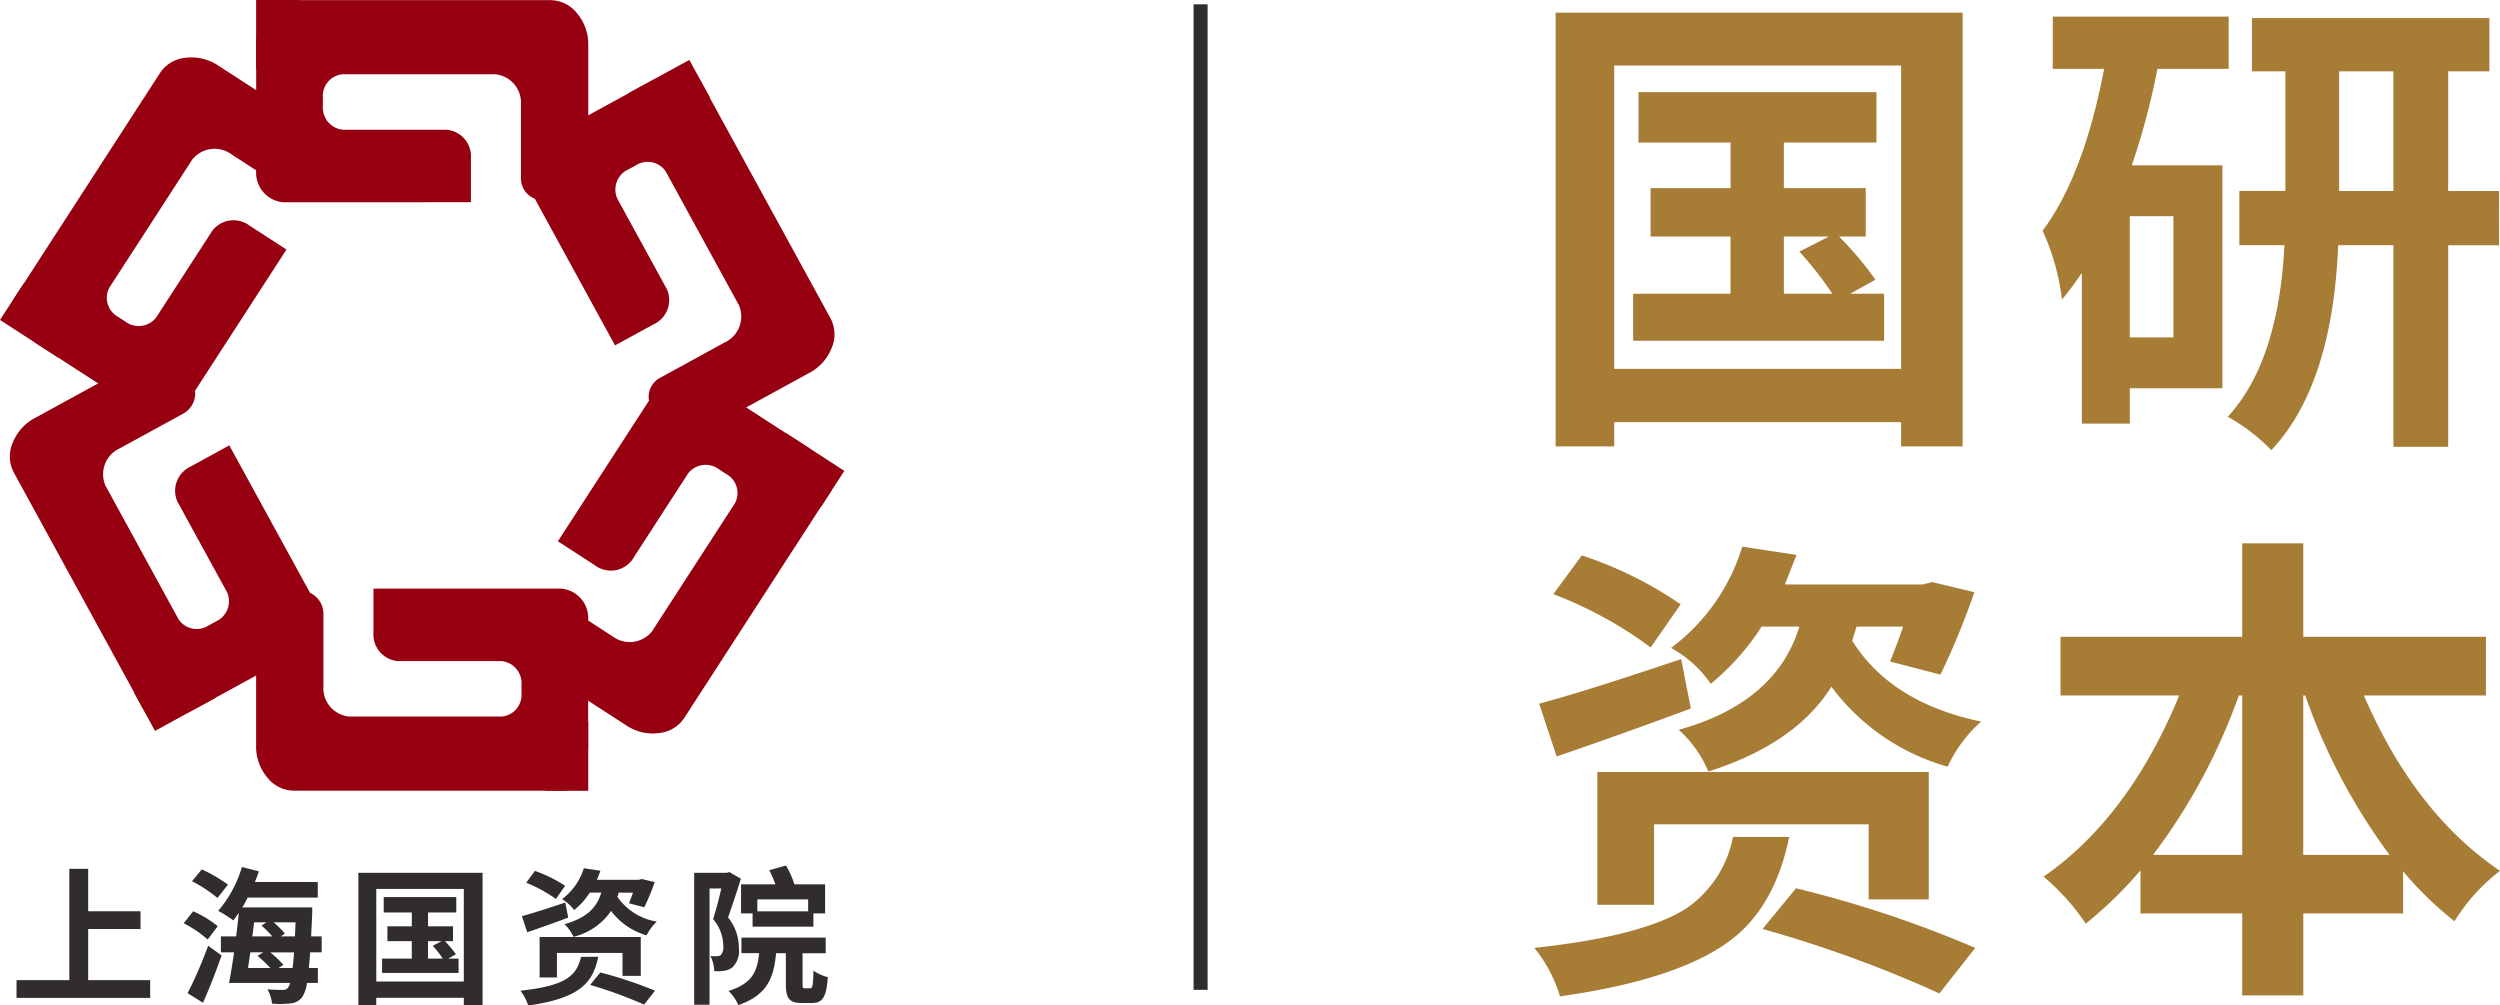
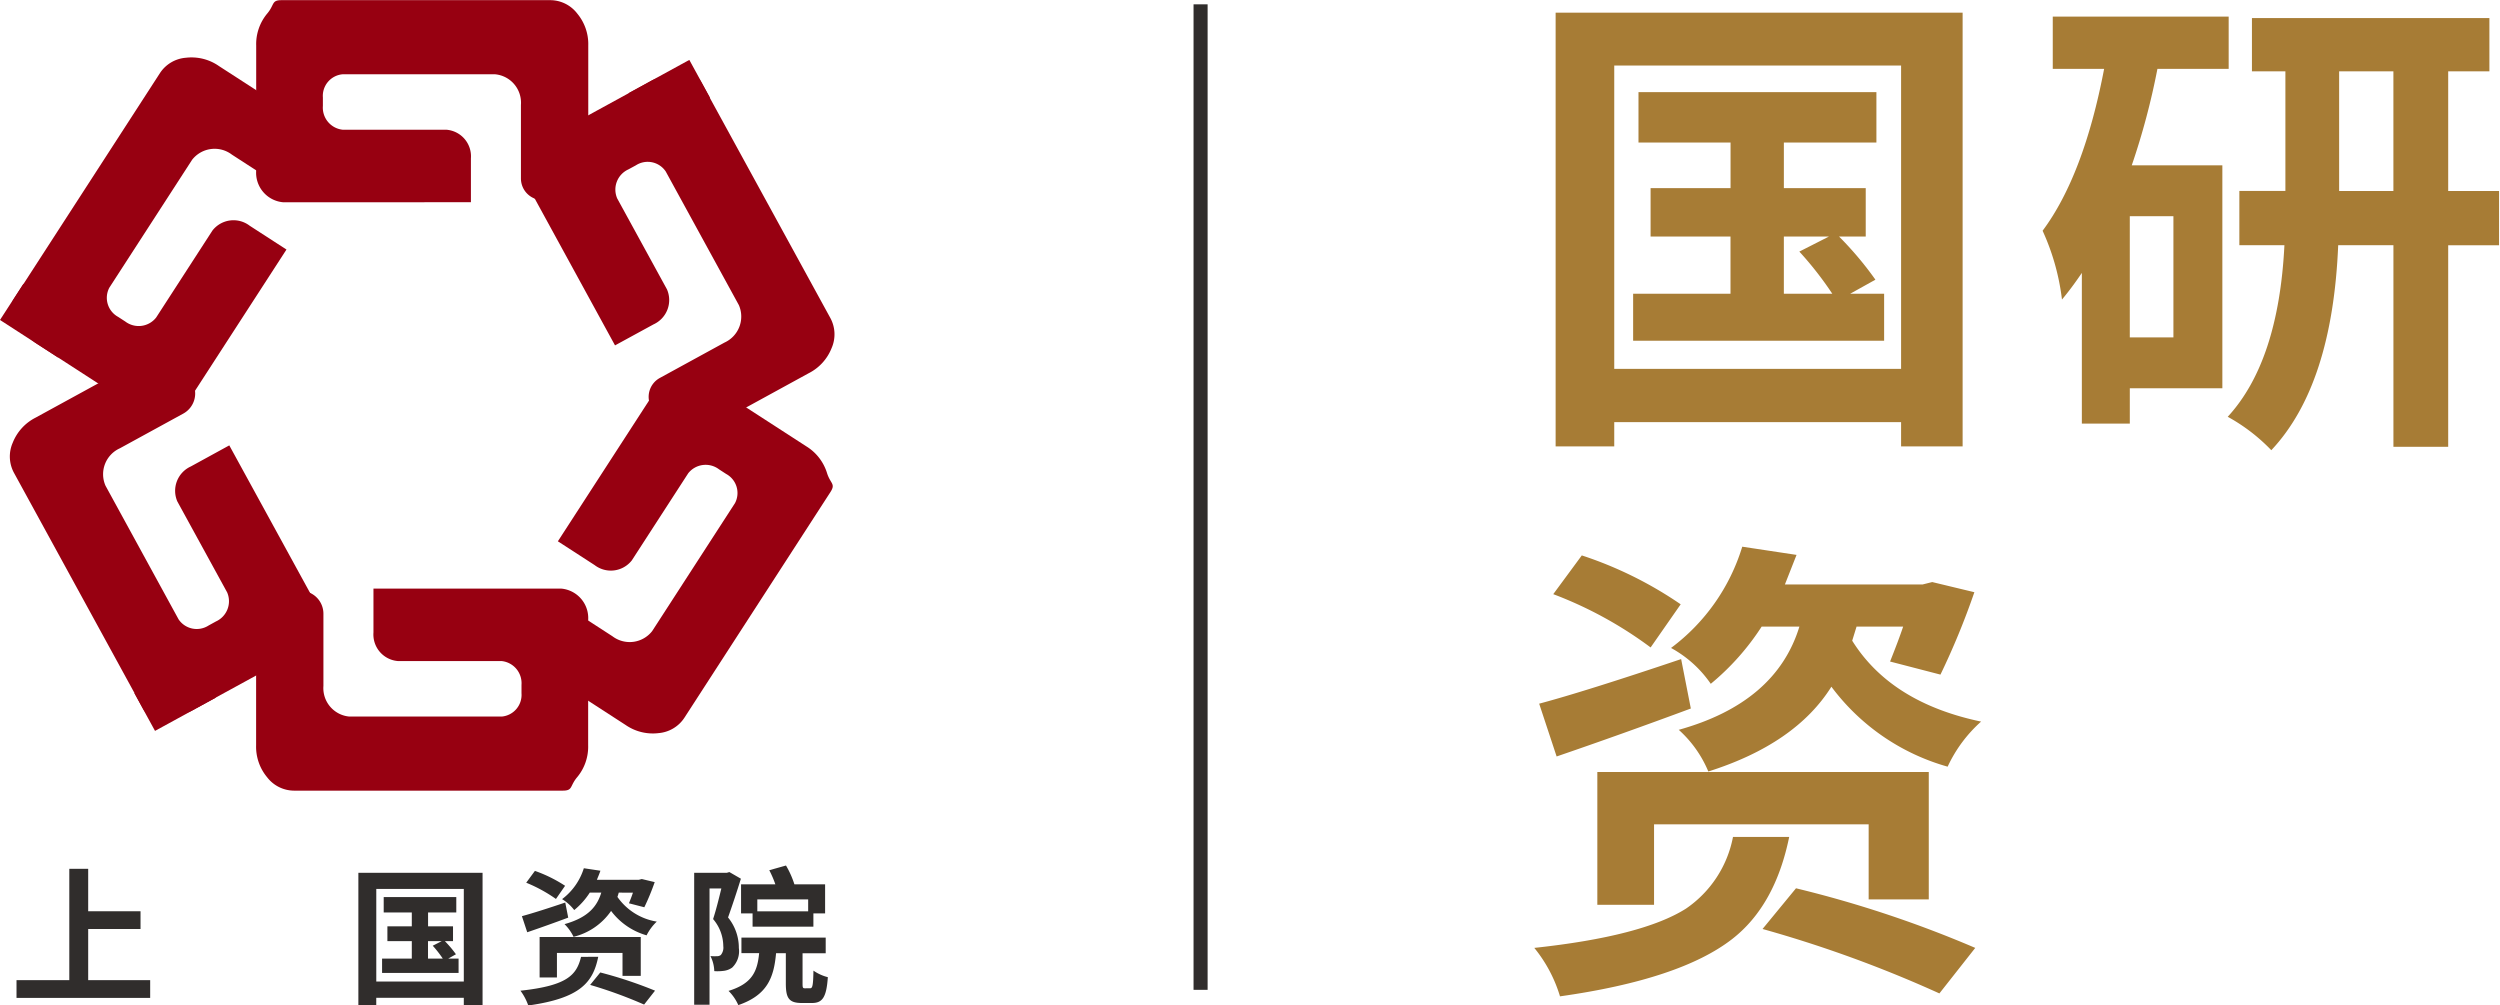
<svg xmlns="http://www.w3.org/2000/svg" width="251.625" height="101.199" viewBox="0 0 251.625 101.199">
  <g id="组_448" data-name="组 448" transform="translate(-206.131 -257.577)">
    <g id="组_427" data-name="组 427" transform="translate(362.703 258.854)">
      <path id="路径_2221" data-name="路径 2221" d="M295.036,257.968v43.651h-6.193v-2.44H259.972v2.44h-5.9V257.968Zm-6.193,35.849V263.285H259.972v30.531Zm-1.708-7.561v4.729H261.873v-4.729h9.8V280.5H263.63v-4.876h8.048v-4.586h-9.266v-5.072h23.947v5.072h-9.315v4.586h8.24V280.5H282.6a33.953,33.953,0,0,1,3.658,4.341l-2.538,1.414Zm-10.092,0h4.876a34.749,34.749,0,0,0-3.318-4.243l2.975-1.512h-4.533Z" transform="translate(-254.07 -257.968)" fill="#a77c35" />
      <path id="路径_2222" data-name="路径 2222" d="M280.633,263.353a72.267,72.267,0,0,1-2.583,9.707h9.119v22.435h-9.315v3.56h-4.827V283.887q-1.024,1.514-2,2.681a23.229,23.229,0,0,0-1.95-6.924q4.14-5.56,6.192-16.291H270.1v-5.265h17.705v5.265Zm1.61,14.825h-4.39v12.2h4.39Zm32.775,2.926H309.9v20.289h-5.513V281.1h-5.559q-.583,14.095-6.732,20.632a18.24,18.24,0,0,0-4.386-3.364q5.119-5.561,5.706-17.268h-4.536v-5.461h4.634V263.6h-3.367v-5.363h23.9V263.6H309.9v12.045h5.121Zm-10.634-5.461V263.6h-5.461v12.045Z" transform="translate(-220.061 -257.696)" fill="#a77c35" />
    </g>
    <g id="组_428" data-name="组 428" transform="translate(360.558 312.258)">
      <path id="路径_2223" data-name="路径 2223" d="M279.068,303.636q-1.416,6.927-5.755,10.291-5.223,4.047-17.313,5.755a14.163,14.163,0,0,0-2.587-4.876q10.876-1.171,15.266-3.952a11.3,11.3,0,0,0,4.733-7.218Zm-9.9-12.924q-6.976,2.587-13.508,4.827l-1.757-5.314q4.586-1.22,14.289-4.488Zm-4.047-6.147a40.126,40.126,0,0,0-9.8-5.363l2.874-3.9a39.182,39.182,0,0,1,9.952,4.922Zm21.945,25.361v-7.558h-21.6v8.1h-5.709V297.1h33.36v12.826Zm-1.218-27.458-.438,1.418q3.9,6.242,12.973,8.142a13.921,13.921,0,0,0-3.367,4.537,22.025,22.025,0,0,1-11.7-8.048q-3.611,5.756-12.388,8.534a11.648,11.648,0,0,0-2.975-4.194q9.8-2.734,12.143-10.389h-3.8a25.022,25.022,0,0,1-5.121,5.758,11.559,11.559,0,0,0-4-3.609,19.965,19.965,0,0,0,7.169-10.193l5.464.826-1.173,2.979h13.851l.977-.245,4.243,1.022a75.729,75.729,0,0,1-3.413,8.293l-5.072-1.316q.877-2.195,1.316-3.514Zm-6.095,26.338a113.567,113.567,0,0,1,18.042,6l-3.609,4.582a123.909,123.909,0,0,0-17.8-6.486Z" transform="translate(-253.413 -274.081)" fill="#a77c35" />
-       <path id="路径_2224" data-name="路径 2224" d="M301.346,289.634q5.12,11.851,13.7,17.653a19.121,19.121,0,0,0-4.582,5.072,35.06,35.06,0,0,1-5.17-5.023v4.243H295.249v8.244H289.1v-8.244H278.863v-4.337a40.747,40.747,0,0,1-5.513,5.363,22.4,22.4,0,0,0-4.243-4.732q8.583-5.948,13.656-18.238H270.815v-5.9H289.1v-9.413h6.147v9.413h18.385v5.9ZM289.1,305.68V289.634h-.34a59.739,59.739,0,0,1-8.632,16.046Zm14.828,0a60.124,60.124,0,0,1-8.485-16.046h-.2V305.68Z" transform="translate(-217.849 -274.319)" fill="#a77c35" />
    </g>
    <g id="组_429" data-name="组 429" transform="translate(207.793 345.023)">
      <path id="路径_2225" data-name="路径 2225" d="M220.093,295.557v1.787H206.64v-1.787h5.314V284.351h1.9v4.272h5.268v1.787h-5.268v5.147Z" transform="translate(-206.64 -284.351)" fill="#302d2c" />
    </g>
    <g id="组_447" data-name="组 447" transform="translate(206.131 257.577)">
      <g id="组_430" data-name="组 430" transform="translate(18.492 87.266)">
-         <path id="路径_2226" data-name="路径 2226" d="M214.207,291.589a12.318,12.318,0,0,0-2.414-1.636l.954-1.205a11.44,11.44,0,0,1,2.469,1.5Zm-2.025,5.405a42.373,42.373,0,0,0,2.067-4.778l1.355.98c-.549,1.578-1.222,3.305-1.875,4.762Zm3.008-9.586a14.585,14.585,0,0,0-2.564-1.685l.986-1.189a15.291,15.291,0,0,1,2.632,1.535Zm9.328,5.477c-.042.591-.088,1.117-.134,1.574h.908v1.506h-1.1a3.418,3.418,0,0,1-.444,1.382,1.62,1.62,0,0,1-1.205.673,9.178,9.178,0,0,1-1.862.029,3.654,3.654,0,0,0-.461-1.447c.653.062,1.235.062,1.532.062a.6.6,0,0,0,.549-.238,1.438,1.438,0,0,0,.2-.461h-6.15c.167-.849.346-1.937.509-3.08h-1.326v-1.607h1.535c.1-.807.193-1.61.268-2.368-.183.268-.372.519-.552.758a13.686,13.686,0,0,0-1.519-.964,11.977,11.977,0,0,0,2.384-4.409l1.708.434c-.118.34-.252.712-.4,1.071h6.326v1.574h-7.055c-.176.346-.343.669-.536.983h7.038s0,.523-.013.748c-.029.787-.078,1.5-.1,2.172h1.058v1.607Zm-6.026,0c-.075.549-.15,1.071-.225,1.574h2.247a12.805,12.805,0,0,0-1.293-1.218l.568-.356Zm.385-3.024c-.059.477-.118.941-.176,1.417h2.009a10.355,10.355,0,0,0-1.088-1.088l.506-.33Zm3.87,4.6c.062-.447.1-.95.15-1.574H220.5a10.141,10.141,0,0,1,1.323,1.251l-.477.323Zm-1.9-4.6a10.224,10.224,0,0,1,1.13,1.133l-.415.284h1.427c.013-.447.046-.911.059-1.417Z" transform="translate(-211.793 -284.296)" fill="#302d2c" />
-       </g>
+         </g>
      <g id="组_431" data-name="组 431" transform="translate(36.071 87.848)">
        <path id="路径_2227" data-name="路径 2227" d="M229.674,284.474V297.8h-1.888v-.748h-8.812v.748h-1.8V284.474Zm-1.888,1.623h-8.809v9.318h8.809Zm-.526,7.009v1.443h-7.7v-1.443h2.992v-1.757h-2.456v-1.486h2.456v-1.4h-2.828v-1.548h7.306v1.548h-2.841v1.4H226.7v1.486h-.82a11.355,11.355,0,0,1,1.114,1.323l-.771.434Zm-3.077,0h1.486a11.263,11.263,0,0,0-1.009-1.293l.908-.464h-1.385Z" transform="translate(-217.175 -284.474)" fill="#302d2c" />
      </g>
      <g id="组_432" data-name="组 432" transform="translate(52.381 87.387)">
        <path id="路径_2228" data-name="路径 2228" d="M230,293.249c-.526,2.59-1.816,4.164-7.042,4.9a5.511,5.511,0,0,0-.787-1.489c4.716-.506,5.654-1.578,6.1-3.407Zm-3.021-3.945c-1.4.523-2.9,1.058-4.125,1.473l-.536-1.62c1.117-.3,2.77-.836,4.363-1.372Zm-1.235-1.878a15.01,15.01,0,0,0-2.992-1.636l.875-1.189a14,14,0,0,1,3.037,1.5Zm6.7,7.741v-2.309h-6.6v2.473H224.1v-4.076h10.18v3.913Zm-.379-8.378c-.039.147-.085.3-.134.431a5.987,5.987,0,0,0,3.962,2.485,4.962,4.962,0,0,0-1.026,1.382,6.789,6.789,0,0,1-3.573-2.456,6.451,6.451,0,0,1-3.779,2.606,4.544,4.544,0,0,0-.908-1.277c2.469-.686,3.3-1.865,3.7-3.171h-1.159a7.407,7.407,0,0,1-1.564,1.754,4.524,4.524,0,0,0-1.221-1.1,6.2,6.2,0,0,0,2.188-3.109l1.669.251c-.1.3-.235.614-.356.911h4.226l.294-.075,1.3.31a24.01,24.01,0,0,1-1.045,2.531l-1.545-.4c.118-.3.268-.67.4-1.071Zm-1.858,8.035a42.849,42.849,0,0,1,5.51,1.832l-1.1,1.4a44.839,44.839,0,0,0-5.431-1.979Z" transform="translate(-222.169 -284.333)" fill="#302d2c" />
      </g>
      <g id="组_433" data-name="组 433" transform="translate(69.871 87.119)">
        <path id="路径_2229" data-name="路径 2229" d="M232.224,285.574c-.385,1.251-.879,2.74-1.293,3.9a4.84,4.84,0,0,1,1.087,3.08,2.28,2.28,0,0,1-.673,1.966,1.824,1.824,0,0,1-.846.327,4.7,4.7,0,0,1-.954.029,3.566,3.566,0,0,0-.385-1.515,4.911,4.911,0,0,0,.64.013.64.64,0,0,0,.4-.118,1.159,1.159,0,0,0,.252-.895,4.228,4.228,0,0,0-1.026-2.724c.294-.892.594-2.1.83-3.08h-1.189v11.7h-1.545V284.979h3.286l.255-.075ZM239.2,296.6c.225,0,.3-.255.327-1.773a4.454,4.454,0,0,0,1.447.657c-.134,2.038-.549,2.6-1.594,2.6h-1.026c-1.31,0-1.607-.506-1.607-1.976v-3.037h-.983c-.222,2.5-.908,4.226-3.8,5.226a4.647,4.647,0,0,0-.983-1.431c2.368-.732,2.9-1.937,3.08-3.8h-1.783V291.5h8.482v1.578H238.43v3.05c0,.415.029.477.238.477Zm-5.8-7.532H232.24v-2.93h3.452a10.4,10.4,0,0,0-.611-1.418l1.682-.474a9.25,9.25,0,0,1,.846,1.891H240.7v2.93h-1.179V290.4H233.4Zm.477-.209h5.118v-1.205h-5.118Z" transform="translate(-227.524 -284.251)" fill="#302d2c" />
      </g>
      <g id="组_434" data-name="组 434" transform="translate(1.17 5.775)">
        <path id="路径_2230" data-name="路径 2230" d="M234.152,278.686l-3.707-2.4a2.683,2.683,0,0,0-3.74.483l-5.67,8.76a2.23,2.23,0,0,1-3.109.4l-.715-.464a2.187,2.187,0,0,1-.888-2.939l8.335-12.878a2.873,2.873,0,0,1,4-.516l6.1,3.952a2.314,2.314,0,0,0,3.2-.686l2.427-3.749-13.048-8.443a4.818,4.818,0,0,0-3.312-.823,3.438,3.438,0,0,0-2.6,1.535l-14.7,22.716c-.562.869,0,.82.346,1.947a4.815,4.815,0,0,0,2.107,2.685l10.549,6.826a2.977,2.977,0,0,0,4.148-.536Z" transform="translate(-206.489 -259.345)" fill="#970011" />
      </g>
      <g id="组_435" data-name="组 435" transform="translate(0 28.566)">
        <rect id="矩形_498" data-name="矩形 498" width="4.334" height="6.979" transform="translate(0 3.638) rotate(-57.088)" fill="#970011" />
      </g>
      <g id="组_436" data-name="组 436" transform="translate(49.915 37.488)">
        <path id="路径_2231" data-name="路径 2231" d="M227.649,286.049l3.707,2.4a2.678,2.678,0,0,0,3.736-.48l5.673-8.763a2.233,2.233,0,0,1,3.106-.4l.719.467a2.182,2.182,0,0,1,.885,2.936l-8.335,12.878a2.872,2.872,0,0,1-4,.519l-6.222-4.03a2.176,2.176,0,0,0-3,.647l-2.5,3.864,13.045,8.446a4.817,4.817,0,0,0,3.312.823,3.451,3.451,0,0,0,2.6-1.535l14.7-22.716c.565-.872,0-.823-.343-1.947a4.832,4.832,0,0,0-2.107-2.685l-10.549-6.826a2.979,2.979,0,0,0-4.151.536Z" transform="translate(-221.414 -269.055)" fill="#970011" />
      </g>
      <g id="组_437" data-name="组 437" transform="translate(76.77 43.597)">
-         <rect id="矩形_499" data-name="矩形 499" width="4.335" height="6.978" transform="translate(0 3.638) rotate(-57.052)" fill="#970011" />
-       </g>
+         </g>
      <g id="组_438" data-name="组 438" transform="translate(0.994 34.575)">
        <path id="路径_2232" data-name="路径 2232" d="M228.519,278.415l-3.874,2.123a2.692,2.692,0,0,0-1.355,3.521l5.013,9.152a2.236,2.236,0,0,1-1.127,2.926l-.748.412a2.2,2.2,0,0,1-3.011-.621l-7.358-13.456a2.865,2.865,0,0,1,1.447-3.763l6.379-3.491a2.31,2.31,0,0,0,.918-3.135l-2.143-3.919-13.636,7.46a4.818,4.818,0,0,0-2.3,2.521,3.451,3.451,0,0,0,.114,3.015L219.828,304.9c.5.911.725.389,1.878.621a4.767,4.767,0,0,0,3.361-.578l11.026-6.029A2.981,2.981,0,0,0,237.6,295Z" transform="translate(-206.435 -268.163)" fill="#970011" />
      </g>
      <g id="组_439" data-name="组 439" transform="translate(13.522 66.414)">
        <rect id="矩形_500" data-name="矩形 500" width="6.978" height="4.334" transform="matrix(0.877, -0.48, 0.48, 0.877, 0, 3.35)" fill="#970011" />
      </g>
      <g id="组_440" data-name="组 440" transform="translate(52.541 7.572)">
        <path id="路径_2233" data-name="路径 2233" d="M231.579,287.087l3.877-2.116a2.688,2.688,0,0,0,1.352-3.521L231.8,272.3a2.233,2.233,0,0,1,1.124-2.926l.751-.408a2.186,2.186,0,0,1,3.008.617l7.362,13.453a2.877,2.877,0,0,1-1.45,3.769l-6.5,3.557a2.168,2.168,0,0,0-.865,2.946l2.211,4.043,13.633-7.463a4.809,4.809,0,0,0,2.3-2.518,3.447,3.447,0,0,0-.111-3.018L240.27,260.616c-.5-.915-.725-.392-1.875-.627a4.828,4.828,0,0,0-3.364.578L224.008,266.6a2.973,2.973,0,0,0-1.5,3.9Z" transform="translate(-222.218 -259.896)" fill="#970011" />
      </g>
      <g id="组_441" data-name="组 441" transform="translate(63.258 6.03)">
        <rect id="矩形_501" data-name="矩形 501" width="6.979" height="4.334" transform="translate(0 3.35) rotate(-28.689)" fill="#970011" />
      </g>
      <g id="组_442" data-name="组 442" transform="translate(25.779 59.243)">
        <path id="路径_2234" data-name="路径 2234" d="M225.834,275.716v4.419a2.68,2.68,0,0,0,2.437,2.871h10.435a2.238,2.238,0,0,1,2.028,2.394v.853a2.188,2.188,0,0,1-1.989,2.342H223.407a2.873,2.873,0,0,1-2.61-3.077v-7.274a2.309,2.309,0,0,0-2.309-2.309h-4.465v15.54a4.8,4.8,0,0,0,1.107,3.227,3.431,3.431,0,0,0,2.7,1.349h27.056c1.039,0,.689-.448,1.447-1.349a4.8,4.8,0,0,0,1.11-3.227V278.91a2.979,2.979,0,0,0-2.708-3.194Z" transform="translate(-214.024 -275.716)" fill="#970011" />
      </g>
      <g id="组_443" data-name="组 443" transform="translate(54.873 72.615)">
-         <rect id="矩形_502" data-name="矩形 502" width="4.334" height="6.98" fill="#970011" />
-       </g>
+         </g>
      <g id="组_444" data-name="组 444" transform="translate(25.786 0.016)">
        <path id="路径_2235" data-name="路径 2235" d="M235.638,277.92V273.5a2.683,2.683,0,0,0-2.437-2.874H222.766a2.234,2.234,0,0,1-2.028-2.394v-.852a2.182,2.182,0,0,1,1.986-2.338h15.338a2.871,2.871,0,0,1,2.61,3.077v7.411a2.173,2.173,0,0,0,2.172,2.172h4.605V262.158a4.807,4.807,0,0,0-1.107-3.224,3.434,3.434,0,0,0-2.7-1.352H216.58c-1.035,0-.686.451-1.447,1.352a4.807,4.807,0,0,0-1.107,3.224v12.565a2.982,2.982,0,0,0,2.7,3.2Z" transform="translate(-214.026 -257.582)" fill="#970011" />
      </g>
      <g id="组_445" data-name="组 445" transform="translate(25.779)">
-         <rect id="矩形_503" data-name="矩形 503" width="4.331" height="6.98" fill="#970011" />
-       </g>
+         </g>
      <g id="组_446" data-name="组 446" transform="translate(120.13 0.436)">
        <rect id="矩形_504" data-name="矩形 504" width="1.416" height="99.191" fill="#302d2c" />
      </g>
    </g>
  </g>
</svg>